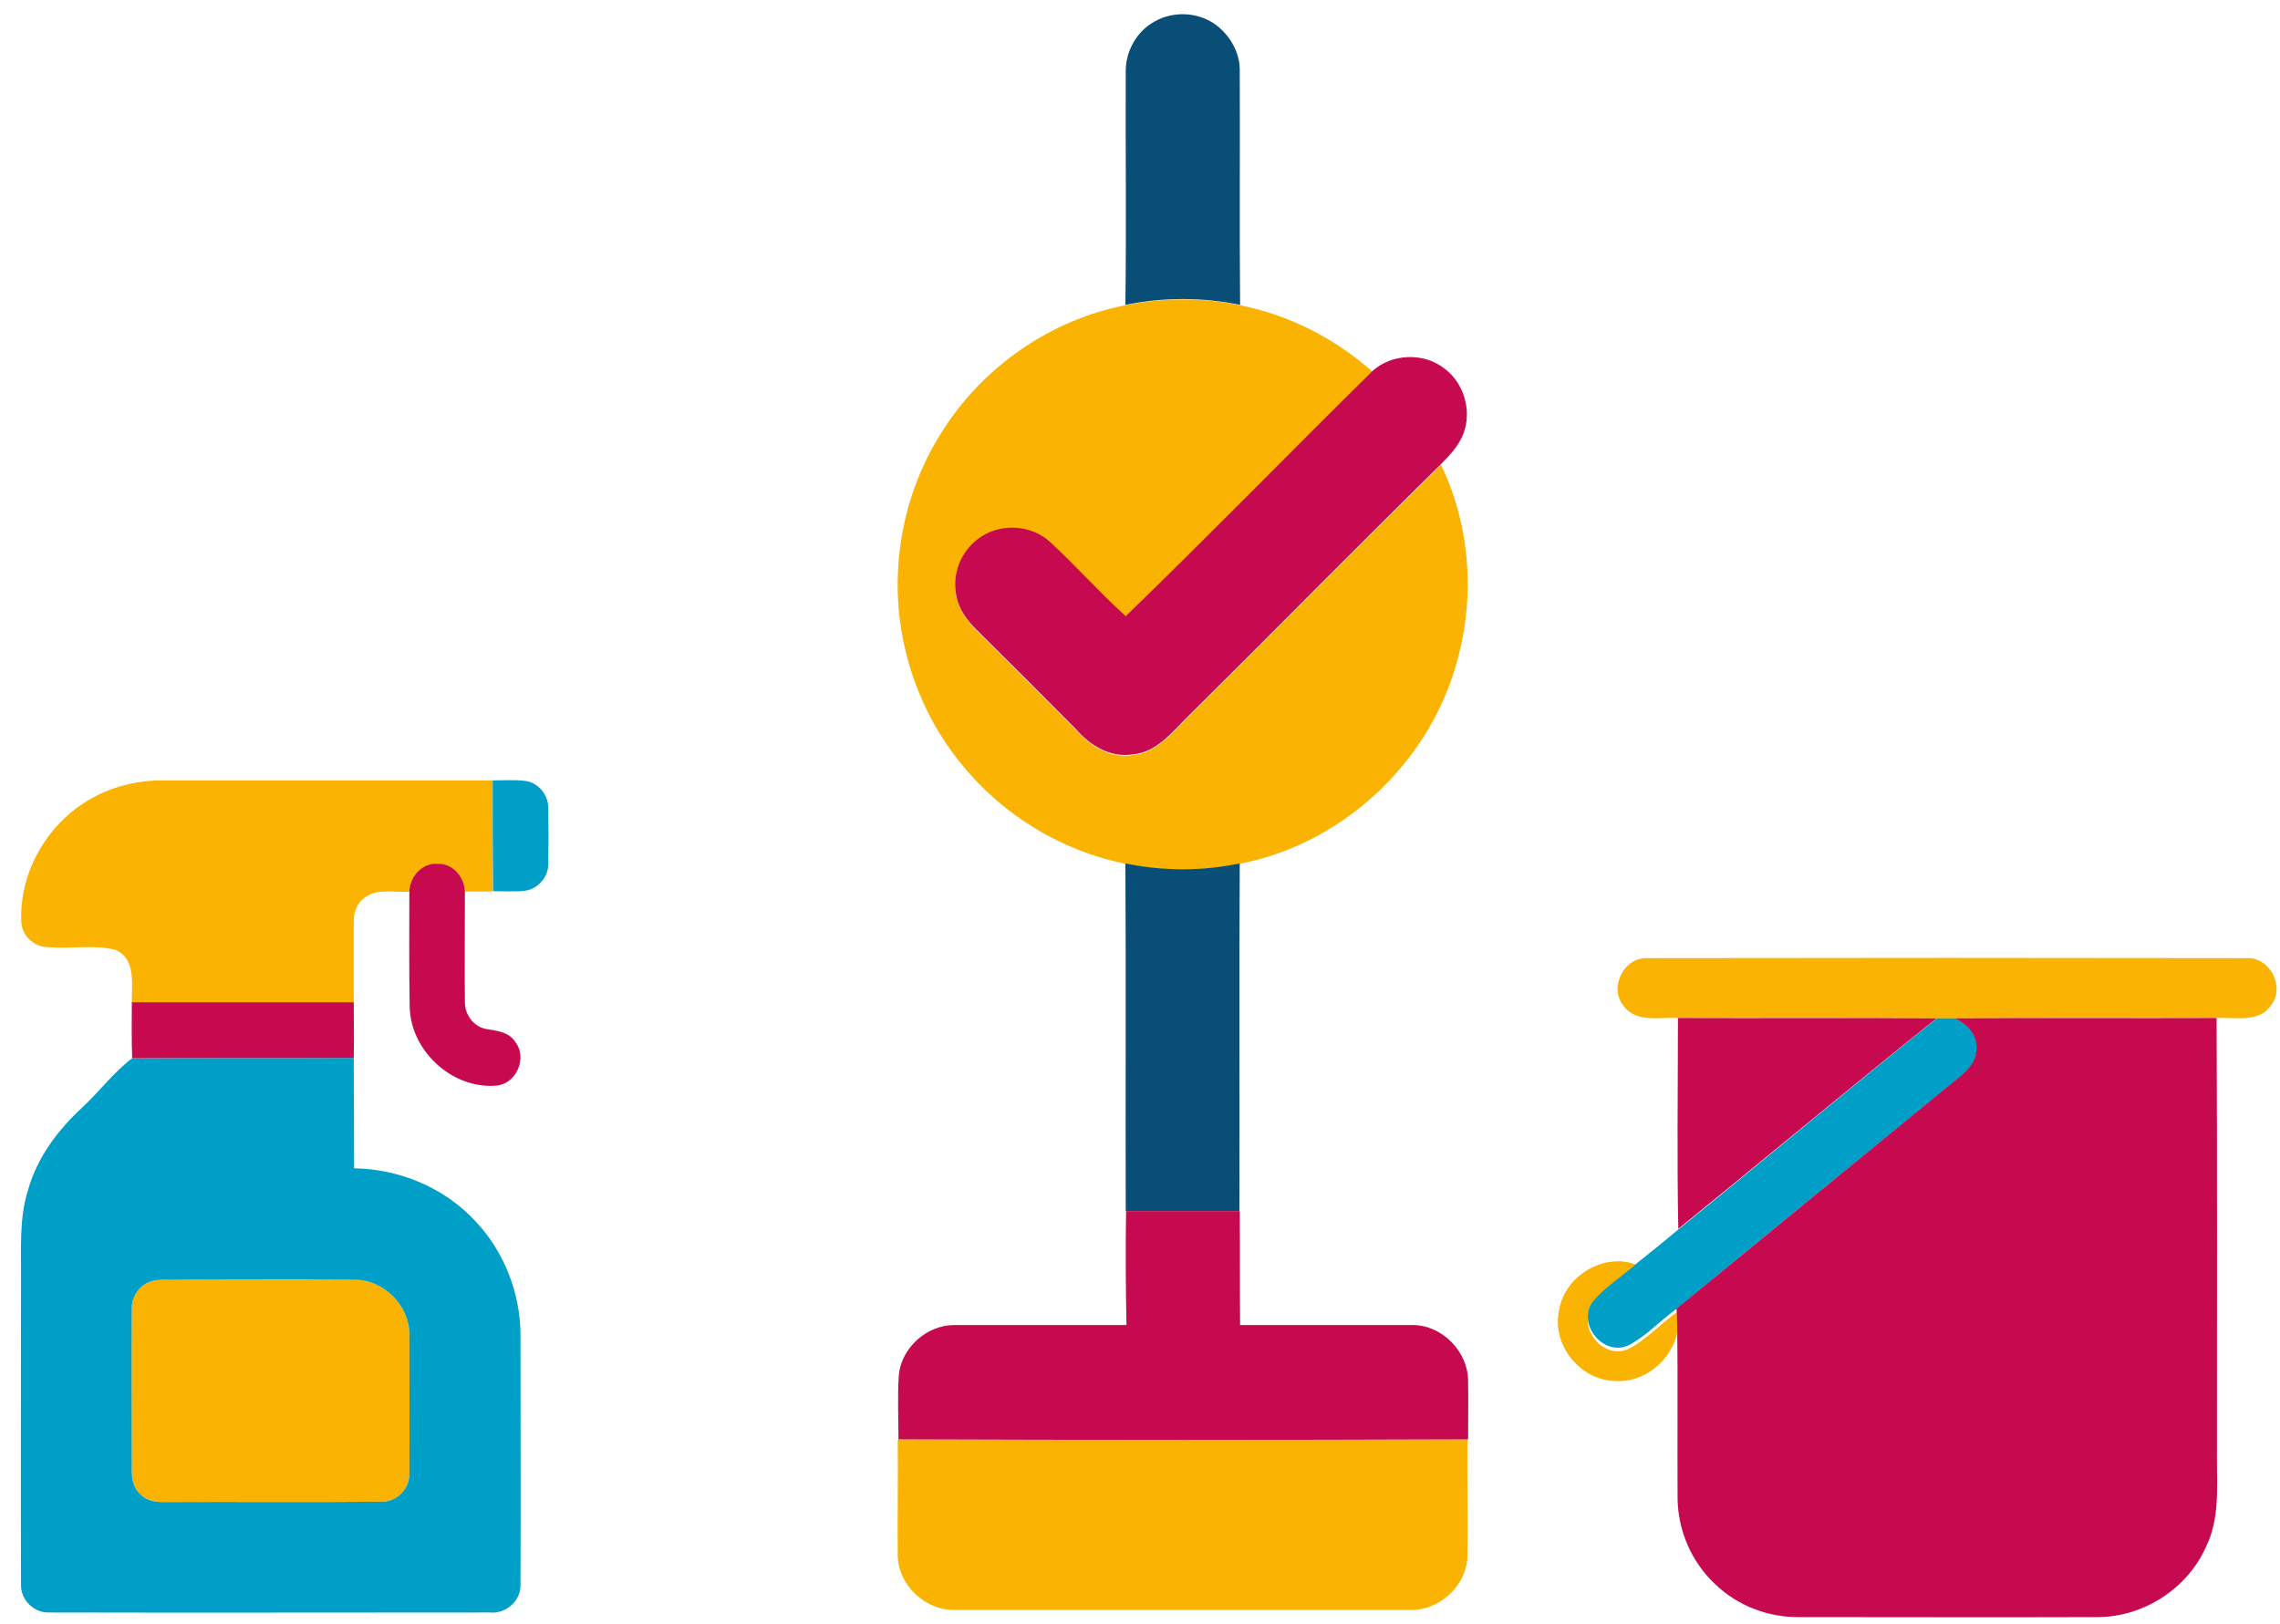
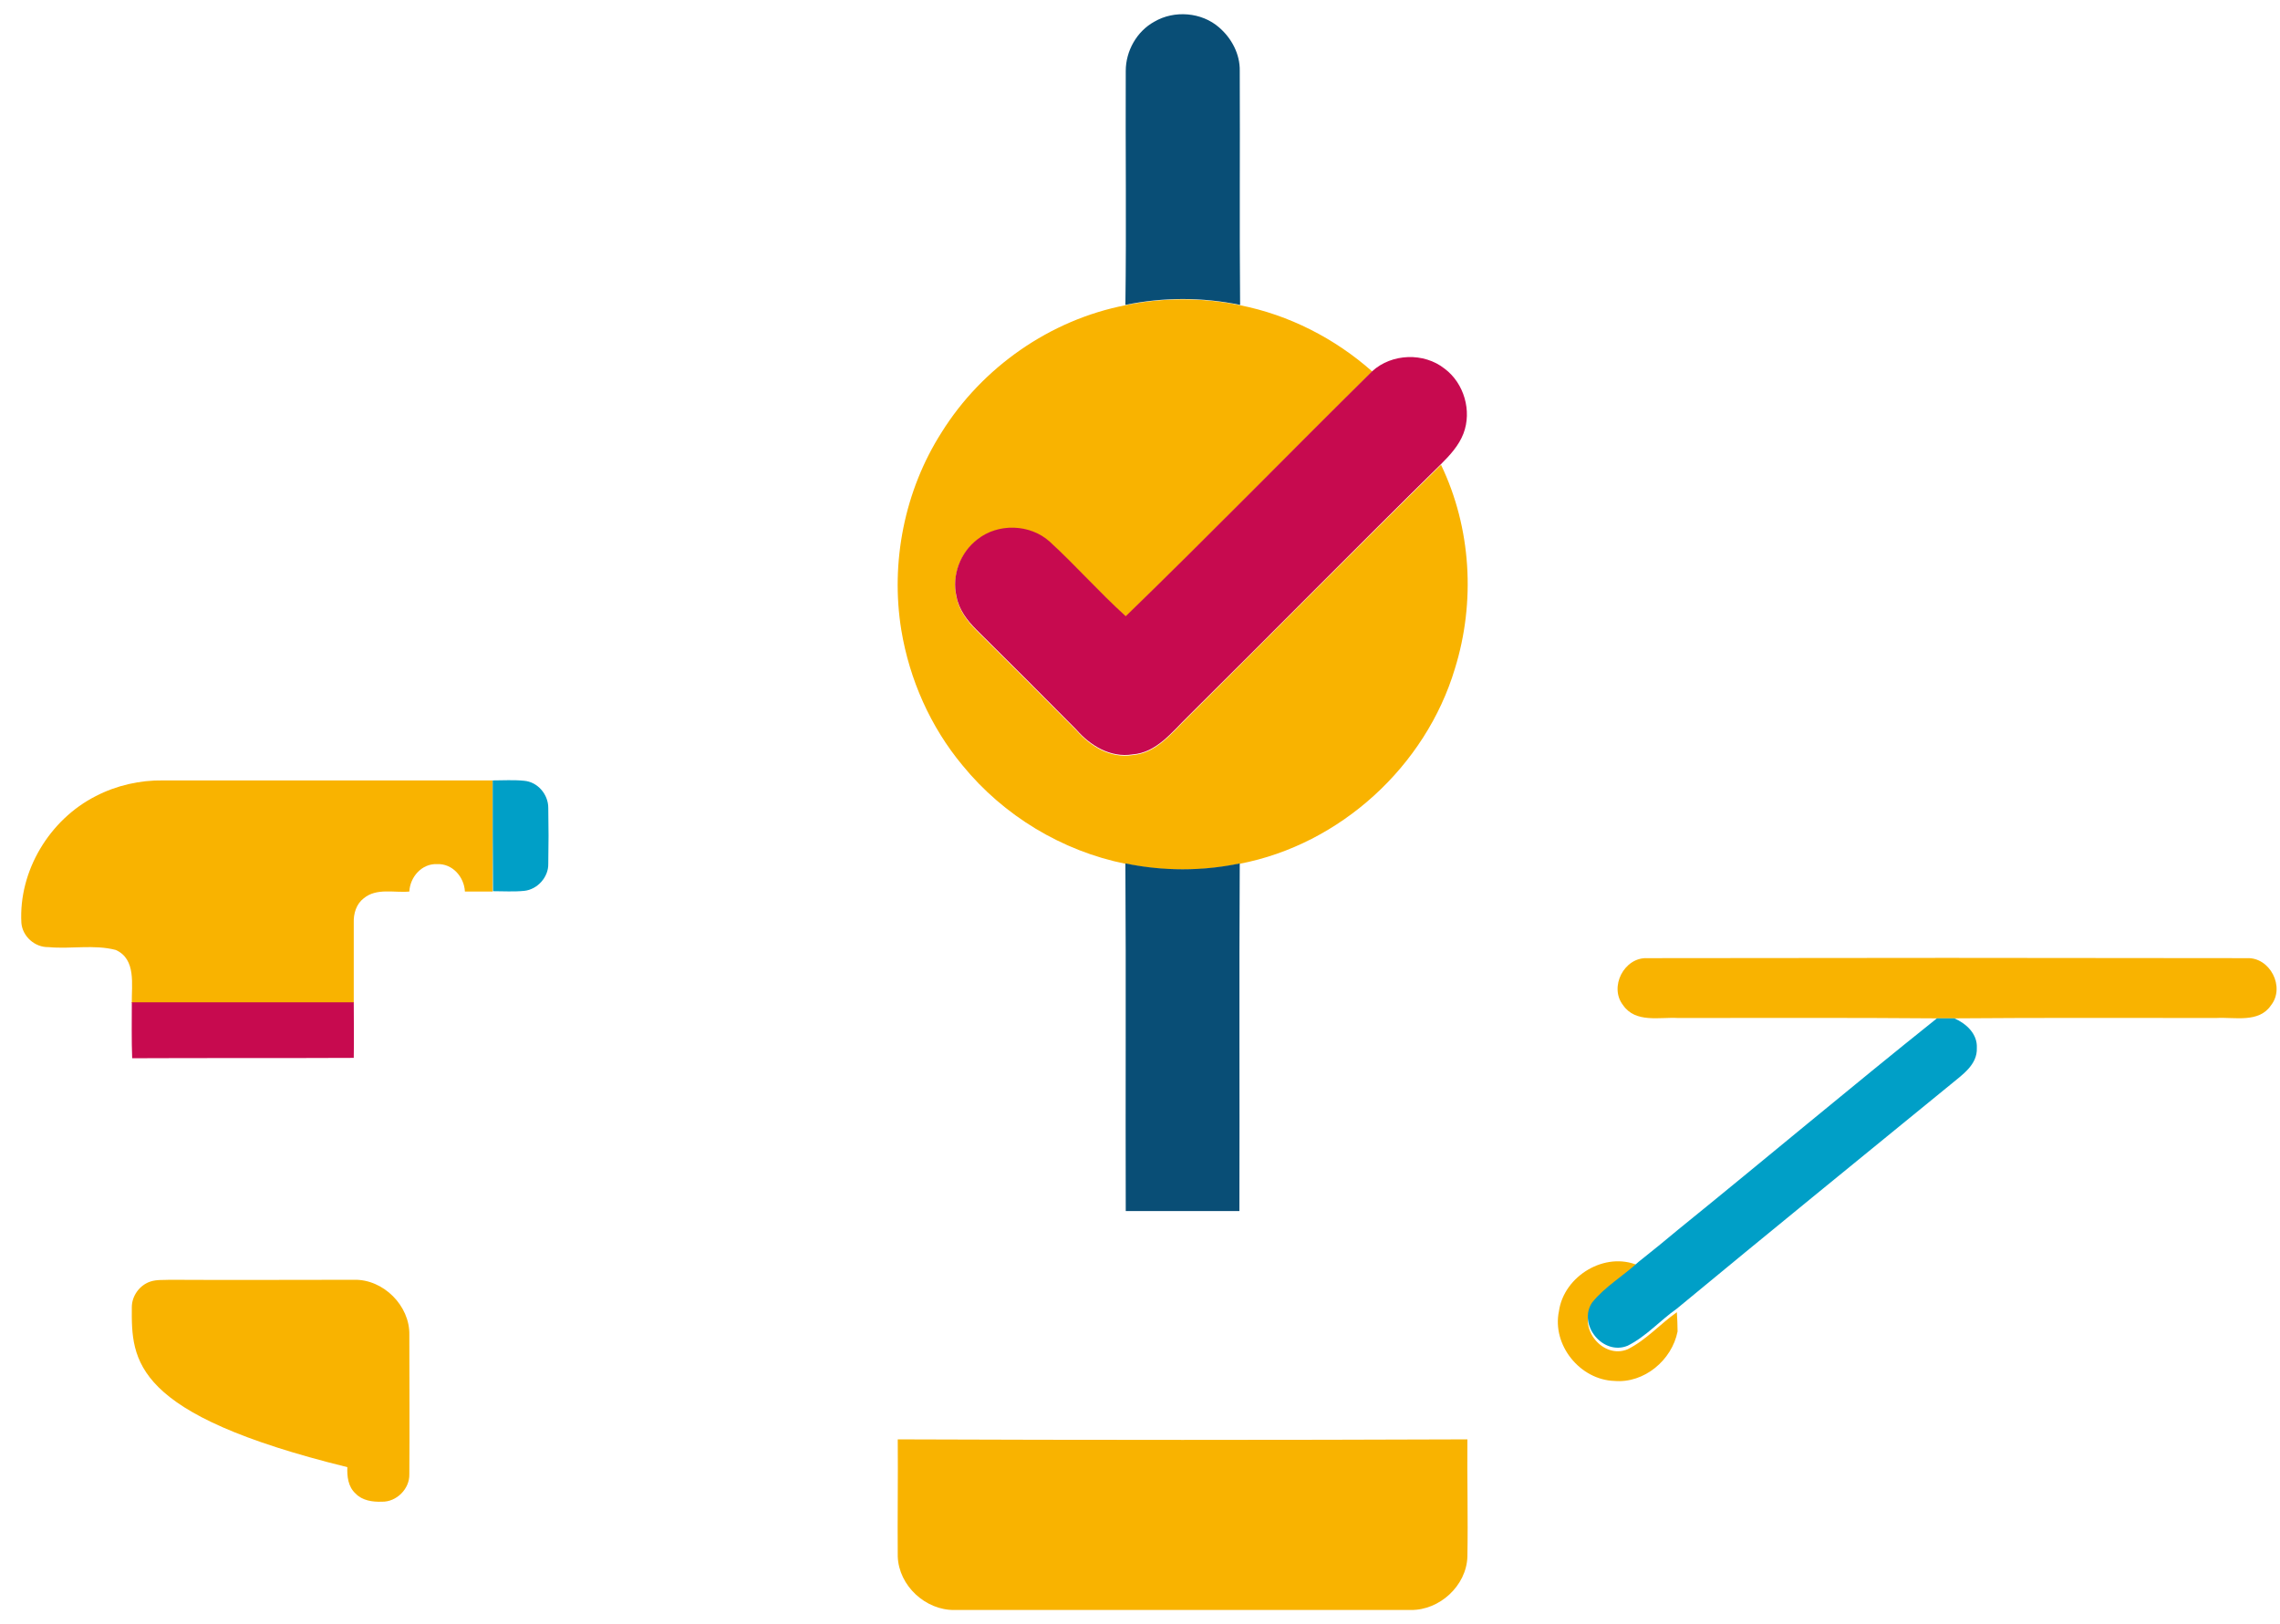
<svg xmlns="http://www.w3.org/2000/svg" version="1.1" id="Layer_1" x="0px" y="0px" viewBox="0 0 640 456" style="enable-background:new 0 0 640 456;" xml:space="preserve">
  <style type="text/css">
	.st0{fill:#F9B300;}
	.st1{fill:#009FC7;}
	.st2{fill:#094E76;}
	.st3{fill:#C70A4F;}
</style>
  <g id="_x23_fff8edff">
</g>
  <path class="st0" d="M26.9,223.5c5.8-3,12.4-4.5,18.9-4.4c30.8,0,61.7,0,92.5,0c0,10.4,0,20.8,0,31.2c-2.6,0-5.2,0-7.8,0  c-0.2-4.1-3.5-7.9-7.8-7.7c-4.3-0.2-7.6,3.6-7.8,7.7c-4.2,0.4-9.2-1.1-12.8,1.9c-2.1,1.6-2.9,4.3-2.8,6.9c0,7.5,0,15,0,22.5  c-20.8,0-41.5,0-62.3,0c-0.1-5.1,1.3-12.3-4.5-14.9c-6.1-1.6-12.6-0.2-18.9-0.8c-3.8,0.1-7.3-3-7.6-6.8  C5.2,244.5,13.9,230.1,26.9,223.5z" />
  <path class="st0" d="M315.9,85.7c10.6-2.2,21.6-2.2,32.2,0c13.7,2.7,26.6,9.3,37.1,18.6c-23.2,22.9-45.9,46.2-69.2,68.9  c-7.3-6.7-14-14.2-21.3-20.9c-5.5-5-14.5-5.4-20.3-0.7c-4.9,3.6-7.3,10.2-5.9,16.1c0.7,3.6,3,6.7,5.6,9.3c9.4,9.3,18.7,18.6,28,28  c3.9,4.5,9.6,8,15.8,7c6.7-0.5,11-6.2,15.4-10.5c23.7-23.6,47.3-47.5,71.2-71c8.5,17.7,9.7,38.5,3.9,57.2  c-8.2,27.4-32.2,49.4-60.4,54.8c-10.6,2.2-21.6,2.2-32.1,0c-17.8-3.6-34.2-13.5-45.7-27.6c-9-10.8-14.9-24.1-17.2-38  c-3.1-19,0.9-39.2,11.3-55.5C275.7,103.1,294.8,89.8,315.9,85.7z" />
-   <path class="st0" d="M42.2,359.8c1.8-0.6,3.7-0.4,5.5-0.5c17.2,0.1,34.5,0,51.7,0c8.2-0.2,15.7,7.3,15.5,15.5c0,13,0.1,26.1,0,39.1  c0.1,4.1-3.6,7.8-7.7,7.7c-20.2,0.1-40.3,0-60.5,0.1c-2.6,0.1-5.5-0.3-7.4-2.3c-2.1-1.9-2.4-4.8-2.3-7.4C37,397,36.9,382,37,367  C37,363.8,39.2,360.8,42.2,359.8z" />
+   <path class="st0" d="M42.2,359.8c1.8-0.6,3.7-0.4,5.5-0.5c17.2,0.1,34.5,0,51.7,0c8.2-0.2,15.7,7.3,15.5,15.5c0,13,0.1,26.1,0,39.1  c0.1,4.1-3.6,7.8-7.7,7.7c-2.6,0.1-5.5-0.3-7.4-2.3c-2.1-1.9-2.4-4.8-2.3-7.4C37,397,36.9,382,37,367  C37,363.8,39.2,360.8,42.2,359.8z" />
  <path class="st0" d="M455.6,282.2c-4-5.1,0.3-13.5,6.8-13.2c56.1-0.1,112.2-0.1,168.3,0c6.5-0.3,10.8,8.1,6.8,13.2  c-3.4,5.1-10.2,3.3-15.4,3.6c-24.5,0-49.1-0.1-73.6,0.1c-1.6,0-3.3,0-4.9,0c-24.2-0.2-48.4-0.1-72.6-0.1  C465.9,285.5,459.1,287.3,455.6,282.2z" />
  <path class="st0" d="M437.6,368.1c1.4-9.9,13-16.9,22.3-12.8c-4.2,3.9-9.4,6.9-13,11.4c-4.1,6.2,3.1,15,10,12.1  c5.2-2.6,9.1-7.1,13.8-10.4c0.1,1.8,0.2,3.6,0.2,5.4c-1.6,8.1-9.4,14.6-17.7,13.9C443.5,387.4,435.6,377.6,437.6,368.1z" />
  <path class="st0" d="M252,404.1c53.3,0.2,106.6,0.2,159.9,0c-0.1,11,0.2,22,0,33c-0.3,8.1-7.8,15-15.9,14.9c-42.7,0-85.4,0-128.1,0  c-8.1,0.1-15.6-6.8-15.9-15C251.9,426,252.1,415.1,252,404.1z" />
  <path class="st1" d="M138.3,219.1c2.9,0,5.9-0.2,8.8,0.1c3.8,0.3,6.8,3.8,6.8,7.6c0.1,5.2,0.1,10.5,0,15.7c0.1,3.7-3,7.2-6.7,7.6  c-2.9,0.3-5.9,0.1-8.8,0.1C138.3,239.9,138.3,229.5,138.3,219.1z" />
-   <path class="st1" d="M22.9,311.1c4.9-4.5,8.9-10,14.2-14c20.7-0.1,41.5,0,62.2-0.1c0,10.3,0.1,20.7,0.1,31  c12.7,0.2,25.3,5.4,34,14.8c8.1,8.5,12.7,20.3,12.7,32c0,23.4,0.1,46.8,0,70.2c0.1,4.5-4.2,8.2-8.7,7.7c-41.3,0-82.5,0.1-123.8,0  c-4.1,0.1-7.8-3.6-7.7-7.7c-0.1-28.6,0-57.2,0-85.8c0.1-8.4-0.6-17.1,2-25.2C10.4,325.1,16.1,317.4,22.9,311.1 M42.2,359.8  c-3,1-5.2,4.1-5.2,7.3C36.9,382,37,397,37,412c-0.1,2.6,0.2,5.5,2.3,7.4c1.9,2.1,4.8,2.4,7.4,2.3c20.2-0.1,40.3,0.1,60.5-0.1  c4.1,0.1,7.8-3.6,7.7-7.7c0.1-13,0-26.1,0-39.1c0.2-8.2-7.3-15.7-15.5-15.5c-17.2-0.1-34.5,0-51.7,0C45.9,359.3,44,359.2,42.2,359.8  z" />
  <path class="st1" d="M543.7,285.9c1.6,0,3.3,0,4.9,0c3.4,1.5,6.5,4.4,6.3,8.3c0.2,4.8-4.2,7.6-7.4,10.3  c-25.6,20.9-51.3,41.8-76.8,62.9c-4.7,3.3-8.6,7.8-13.8,10.4c-6.9,2.9-14.1-5.9-10-12.1c3.6-4.5,8.8-7.5,13-11.4  c3.8-3,7.6-6.1,11.3-9.2C495.4,325.5,519.3,305.4,543.7,285.9z" />
  <g id="_x23_094e76ff">
    <path class="st2" d="M324,6.1c5.6-3.3,13.3-2.7,18.2,1.6c3.5,3,5.9,7.5,5.8,12.2c0.1,21.9-0.1,43.8,0.1,65.7   c-10.6-2.2-21.6-2.2-32.2,0c0.3-21.9,0-43.8,0.1-65.7C316,14.3,319.1,8.8,324,6.1z" />
    <path class="st2" d="M315.9,242.4c10.6,2.2,21.6,2.2,32.1,0c-0.2,32.5,0,65.1-0.1,97.6c-10.6,0-21.3,0-31.9,0   C315.9,307.4,316.1,274.9,315.9,242.4z" />
  </g>
-   <path class="st3" d="M114.9,250.2c0.2-4.1,3.5-7.9,7.8-7.7c4.3-0.2,7.6,3.6,7.8,7.7c0,10.4-0.1,20.9,0,31.3c0,3.4,2.5,6.8,6,7.4  c3,0.5,6.4,0.8,8.2,3.7c3.4,4.5,0.2,11.7-5.4,12.2c-12.4,1-24.1-9.8-24.3-22.2C114.8,271.7,114.9,261,114.9,250.2z" />
  <path class="st3" d="M37,281.4c20.8,0,41.5,0,62.3,0c0,5.2,0.1,10.4,0,15.6c-20.7,0.1-41.5,0-62.2,0.1C36.9,291.9,37,286.7,37,281.4  z" />
  <path class="st3" d="M385.2,104.2c5.5-5,14.5-5.3,20.3-0.7c5.5,4.1,7.7,11.9,5.3,18.2c-1.3,3.4-3.8,6.1-6.3,8.6  c-23.9,23.5-47.4,47.4-71.2,71c-4.4,4.3-8.7,10-15.4,10.5c-6.2,1-11.9-2.5-15.8-7c-9.3-9.4-18.6-18.7-28-28  c-2.6-2.6-4.9-5.6-5.6-9.3c-1.4-5.9,1-12.4,5.9-16.1c5.8-4.6,14.8-4.3,20.3,0.7c7.3,6.7,13.9,14.2,21.3,20.9  C339.3,150.4,362,127.1,385.2,104.2z" />
-   <path class="st3" d="M471,285.8c24.2,0.1,48.4-0.1,72.6,0.1c-24.4,19.5-48.3,39.5-72.5,59.1C470.7,325.3,471,305.6,471,285.8z" />
-   <path class="st3" d="M548.6,285.9c24.5-0.2,49.1,0,73.6-0.1c0.2,41.3,0.1,82.7,0.1,124c0,8.1,0.7,16.7-3,24.3  c-5.2,11.9-17.6,19.9-30.6,19.9c-27.7,0.1-55.4,0-83.2,0c-8.9,0.2-17.8-3.1-24.2-9.4c-6.6-6.2-10.4-15.2-10.4-24.2  c-0.1-15.9,0.1-31.8-0.1-47.6c0-1.8-0.1-3.6-0.2-5.4c25.6-21,51.2-42,76.8-62.9c3.2-2.7,7.6-5.5,7.4-10.3  C555,290.3,551.9,287.4,548.6,285.9z" />
-   <path class="st3" d="M316.1,340c10.6,0,21.3,0,31.9,0c0.1,10.7,0,21.4,0.1,32c16,0,32,0,48.1,0c8.5-0.2,16,7.5,15.9,15.9  c0.1,5.4,0,10.8,0,16.2c-53.3,0.2-106.6,0.2-159.9,0c0-6-0.3-12.1,0.1-18.1c0.8-7.8,8-14.1,15.8-14c16,0,32,0,48.1,0  C316,361.3,315.9,350.6,316.1,340z" />
</svg>